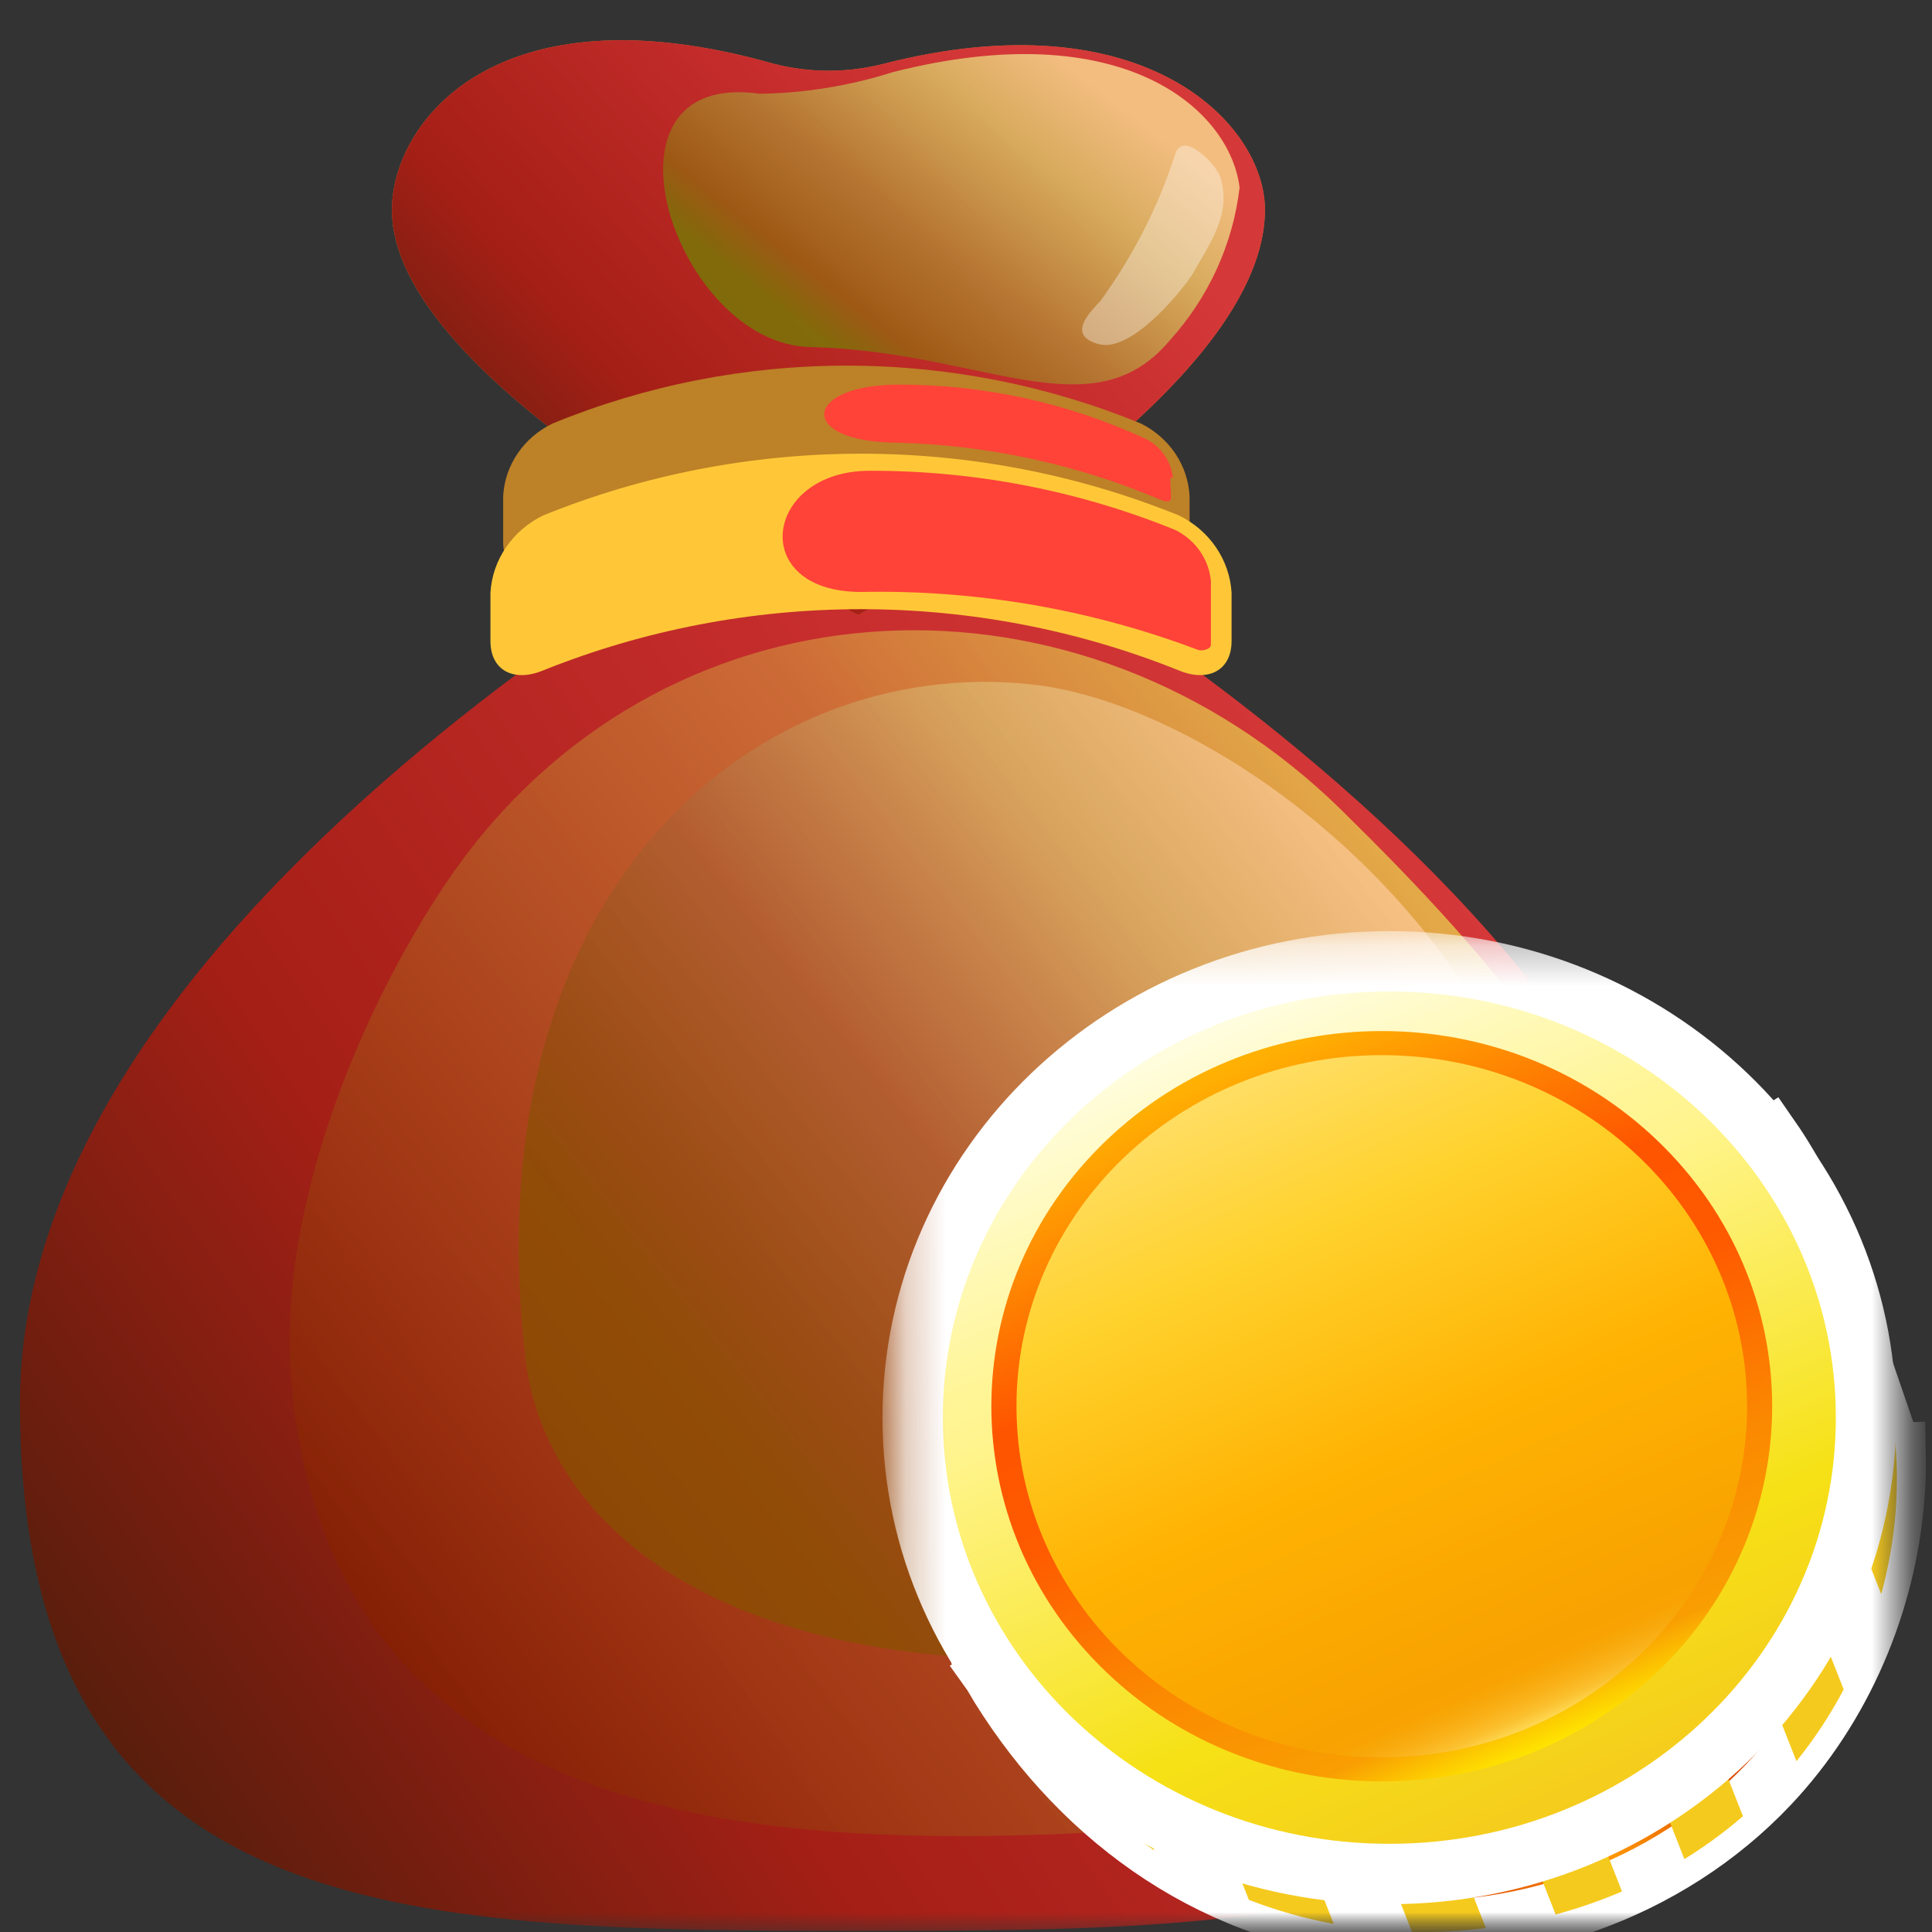
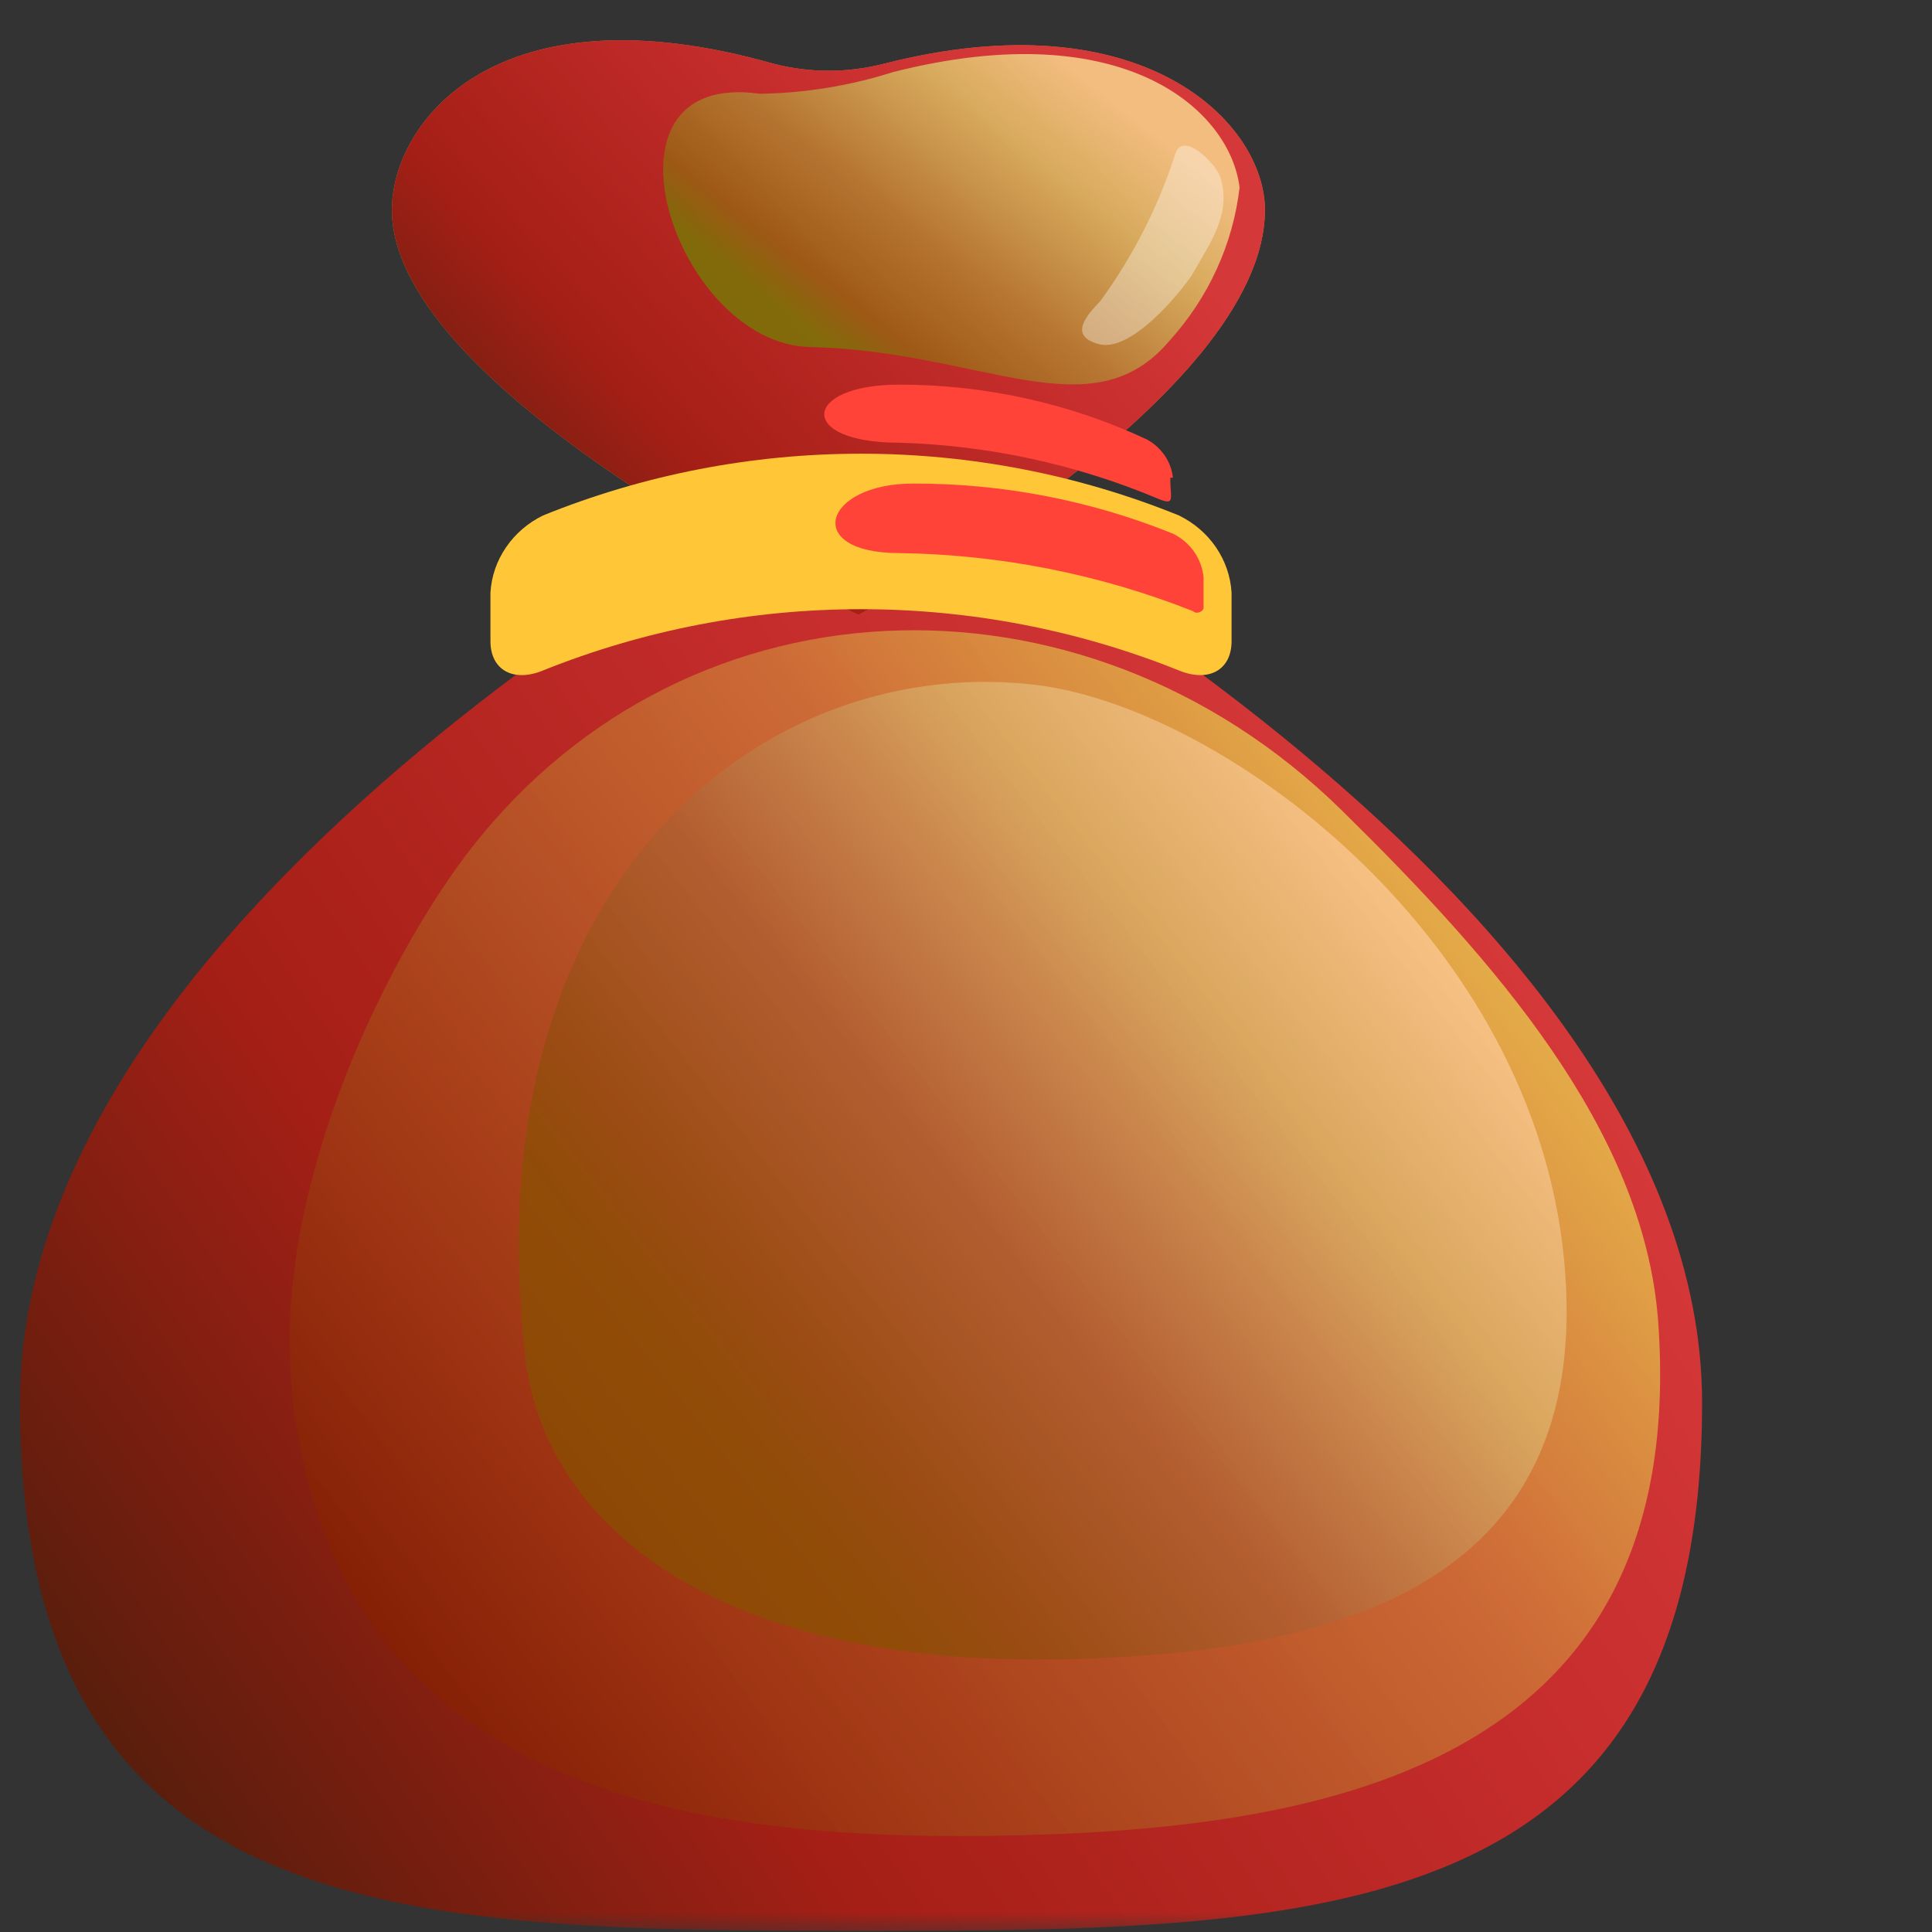
<svg xmlns="http://www.w3.org/2000/svg" width="48" height="48" viewBox="0 0 48 48" fill="none">
  <rect x="0" y="0" width="48" height="48" fill="#333333" stroke="none" />
  <g clip-path="url(#clip0_1290_316)">
    <mask id="mask0_1290_316" style="mask-type:luminance" maskUnits="userSpaceOnUse" x="0" y="0" width="48" height="48">
      <path d="M48 0H0V48H48V0Z" fill="white" />
    </mask>
    <g mask="url(#mask0_1290_316)">
      <path d="M0.496 34.85C0.496 47.798 9.851 47.973 21.392 47.973C32.932 47.973 42.288 47.798 42.288 34.85C42.288 21.902 21.326 11.379 21.326 11.379C21.326 11.379 0.496 21.886 0.496 34.85Z" fill="url(#paint0_linear_1290_316)" />
      <path style="mix-blend-mode:screen" opacity="0.7" d="M7.252 34.517C8.212 44.201 16.607 45.722 24.587 45.611C32.568 45.5 42.023 44.106 41.195 32.806C40.831 28.051 37.121 23.852 33.33 20.127C26.872 13.788 16.772 14.168 11.441 21.427C9.421 24.2 6.772 29.684 7.252 34.517Z" fill="url(#paint1_linear_1290_316)" />
      <path style="mix-blend-mode:screen" opacity="0.7" d="M13.047 33.694C13.494 37.687 17.501 41.443 26.541 41.222C32.783 41.063 39.655 39.637 38.86 31.3C38.098 23.376 30.581 17.718 25.896 17.037C19.09 16.118 11.706 21.807 13.047 33.694Z" fill="url(#paint2_linear_1290_316)" />
      <path d="M9.737 5.214C9.737 9.826 21.327 15.278 21.327 15.278C21.327 15.278 31.427 9.89 31.427 5.214C31.427 3.059 28.397 -0.063 21.956 1.585C21.061 1.815 20.119 1.815 19.224 1.585C12.303 -0.38 9.737 3.059 9.737 5.214Z" fill="url(#paint3_linear_1290_316)" />
      <path d="M9.737 5.214C9.737 9.826 21.327 15.278 21.327 15.278C21.327 15.278 31.427 9.89 31.427 5.214C31.427 3.059 28.397 -0.063 21.956 1.585C21.061 1.815 20.119 1.815 19.224 1.585C12.303 -0.38 9.737 3.059 9.737 5.214Z" fill="url(#paint4_linear_1290_316)" />
      <path style="mix-blend-mode:screen" opacity="0.7" d="M20.133 8.622C24.389 8.717 27.121 10.761 29.058 8.463C30.026 7.393 30.632 6.067 30.797 4.66C30.565 2.742 27.932 0.333 22.186 1.791C21.118 2.131 20.001 2.313 18.875 2.33C14.537 1.712 16.772 8.558 20.133 8.622Z" fill="url(#paint5_linear_1290_316)" />
-       <path d="M13.726 14.152C16.036 13.203 18.523 12.714 21.037 12.714C23.55 12.714 26.037 13.203 28.347 14.152C29.026 14.438 29.555 14.152 29.555 13.471V12.33C29.536 11.954 29.415 11.589 29.203 11.272C28.991 10.955 28.695 10.697 28.347 10.523C26.037 9.574 23.55 9.084 21.037 9.084C18.523 9.084 16.036 9.574 13.726 10.523C13.373 10.694 13.074 10.951 12.859 11.268C12.644 11.585 12.52 11.952 12.501 12.33V13.471C12.501 14.152 13.047 14.438 13.726 14.152Z" fill="url(#paint6_linear_1290_316)" />
      <path style="mix-blend-mode:screen" d="M29.141 11.87C29.12 11.674 29.051 11.485 28.939 11.32C28.827 11.154 28.674 11.017 28.495 10.919C26.578 10.021 24.471 9.555 22.336 9.556C19.935 9.556 19.786 10.999 22.336 10.999C24.557 11.063 26.744 11.536 28.777 12.393C29.207 12.568 29.075 12.393 29.075 11.87H29.141Z" fill="url(#paint7_linear_1290_316)" />
      <path d="M13.493 16.657C15.994 15.652 18.679 15.135 21.391 15.135C24.104 15.135 26.788 15.652 29.289 16.657C30.018 16.958 30.598 16.657 30.598 15.928V14.723C30.574 14.322 30.44 13.934 30.211 13.598C29.981 13.261 29.663 12.988 29.289 12.806C26.791 11.793 24.105 11.272 21.391 11.272C18.678 11.272 15.992 11.793 13.493 12.806C13.119 12.988 12.802 13.261 12.572 13.598C12.342 13.934 12.209 14.322 12.185 14.723V15.928C12.185 16.657 12.765 16.958 13.493 16.657Z" fill="url(#paint8_linear_1290_316)" />
-       <path style="mix-blend-mode:screen" d="M30.085 16.022V14.438C30.061 14.173 29.969 13.918 29.816 13.696C29.662 13.475 29.453 13.294 29.207 13.17C26.804 12.191 24.219 11.69 21.608 11.696C18.975 11.696 18.561 14.707 21.392 14.707C24.258 14.649 27.106 15.139 29.77 16.149C29.903 16.181 30.085 16.117 30.085 16.022Z" fill="url(#paint9_linear_1290_316)" />
      <path style="mix-blend-mode:screen" d="M29.902 15.104V14.343C29.881 14.119 29.802 13.902 29.672 13.714C29.542 13.526 29.365 13.372 29.157 13.265C27.11 12.434 24.908 12.008 22.683 12.014C20.448 12.014 19.935 13.741 22.336 13.741C24.843 13.776 27.32 14.266 29.638 15.183C29.737 15.278 29.902 15.183 29.902 15.104Z" fill="url(#paint10_linear_1290_316)" />
      <g style="mix-blend-mode:screen" opacity="0.7">
        <g style="mix-blend-mode:screen" opacity="0.5">
          <path d="M27.336 8.558C26.459 8.352 27.088 7.75 27.336 7.481C28.147 6.37 28.772 5.145 29.191 3.851C29.373 3.201 30.218 4.089 30.317 4.39C30.598 5.309 30.102 5.975 29.605 6.847C29.257 7.354 28.115 8.717 27.336 8.558Z" fill="white" />
        </g>
      </g>
      <mask id="mask1_1290_316" style="mask-type:luminance" maskUnits="userSpaceOnUse" x="22" y="23" width="26" height="26">
-         <path d="M47.252 23.264H22.275V48.12H47.252V23.264Z" fill="white" />
-       </mask>
+         </mask>
      <g mask="url(#mask1_1290_316)">
        <path d="M34.036 47.909C29.977 47.491 26.674 45.019 24.655 41.577L24.812 41.484C29.477 48.024 39.733 47.516 43.99 40.82C46.369 37.077 46.364 32.038 43.823 28.379L43.9 28.33L43.977 28.281C44.292 28.735 44.569 29.209 44.807 29.699L47.005 36.092L47.096 36.09V36.09C47.104 36.456 47.093 36.822 47.065 37.188C46.863 39.82 45.762 42.409 43.94 44.335C41.421 46.997 37.679 48.285 34.036 47.909ZM24.66 41.584C24.84 41.837 25.029 42.08 25.226 42.313L25.3 42.261C25.132 42.01 24.97 41.753 24.816 41.491L24.736 41.534L24.66 41.584Z" fill="url(#paint11_linear_1290_316)" />
        <path d="M34.036 47.909C29.977 47.491 26.674 45.019 24.655 41.577L24.812 41.484C29.477 48.024 39.733 47.516 43.99 40.82C46.369 37.077 46.364 32.038 43.823 28.379L43.9 28.33L43.977 28.281C44.292 28.735 44.569 29.209 44.807 29.699L47.005 36.092L47.096 36.09V36.09C47.104 36.456 47.093 36.822 47.065 37.188C46.863 39.82 45.762 42.409 43.94 44.335C41.421 46.997 37.679 48.285 34.036 47.909ZM34.036 47.909L34.046 47.821M24.66 41.584C24.84 41.837 25.029 42.08 25.226 42.313L25.3 42.261C25.132 42.01 24.97 41.753 24.816 41.491L24.736 41.534L24.66 41.584Z" stroke="white" stroke-width="1.5" />
        <g style="mix-blend-mode:overlay">
          <path d="M28.249 44.881C27.256 44.328 26.338 43.616 25.536 42.747L25.706 43.179C26.553 44.266 27.551 45.213 28.679 45.974L28.249 44.881Z" fill="#F5CA1E" />
          <path d="M36.246 46.198C35.649 46.298 35.045 46.356 34.44 46.37L35.08 47.998C35.695 48.012 36.31 47.98 36.917 47.905L36.246 46.198Z" fill="#F5CA1E" />
          <path d="M44.009 28.953C45.722 31.347 46.295 34.339 45.776 37.156L46.739 39.607C46.919 38.941 47.041 38.259 47.095 37.575C47.123 37.221 47.133 36.867 47.126 36.514C47.12 36.232 47.101 35.954 47.07 35.681L44.997 30.408C44.684 29.915 44.352 29.431 44.009 28.952V28.953Z" fill="#F5CA1E" />
          <path d="M32.536 46.273C31.843 46.185 31.157 46.038 30.49 45.833L31.028 47.202C31.701 47.462 32.405 47.664 33.137 47.8L32.537 46.273H32.536Z" fill="#F5CA1E" />
-           <path d="M44.944 39.785C44.724 40.261 44.469 40.722 44.18 41.165C44.063 41.343 43.942 41.515 43.817 41.684L44.632 43.756C45.081 43.201 45.473 42.603 45.806 41.975L44.945 39.784L44.944 39.785Z" fill="#F5CA1E" />
          <path d="M42.523 43.14C42.077 43.561 41.599 43.941 41.098 44.28L41.848 46.189C42.36 45.873 42.847 45.518 43.303 45.123L42.524 43.14H42.523Z" fill="#F5CA1E" />
          <path d="M39.575 45.152C39.049 45.404 38.507 45.617 37.951 45.791L38.649 47.565C39.212 47.413 39.764 47.221 40.298 46.993L39.575 45.153V45.152Z" fill="#F5CA1E" />
        </g>
-         <path d="M42.059 43.9C46.95 39.824 47.535 32.776 43.367 28.156C39.199 23.537 31.855 23.096 26.965 27.171C22.075 31.247 21.489 38.295 25.658 42.914C29.826 47.534 37.169 47.975 42.059 43.9Z" fill="#F4A940" />
        <path d="M43.01 43.307C47.682 38.816 47.682 31.535 43.01 27.045C38.337 22.554 30.761 22.554 26.088 27.045C21.415 31.535 21.415 38.816 26.088 43.307C30.761 47.798 38.337 47.798 43.01 43.307Z" fill="url(#paint12_linear_1290_316)" stroke="white" />
        <path d="M34.518 46.559C41.058 46.559 46.361 41.483 46.361 35.221C46.361 28.959 41.058 23.883 34.518 23.883C27.977 23.883 22.675 28.959 22.675 35.221C22.675 41.483 27.977 46.559 34.518 46.559Z" fill="url(#paint13_linear_1290_316)" stroke="white" stroke-width="1.5" />
        <path d="M41.188 41.529C44.976 37.889 44.976 31.987 41.188 28.347C37.401 24.706 31.259 24.706 27.471 28.347C23.683 31.987 23.683 37.889 27.471 41.529C31.259 45.169 37.401 45.169 41.188 41.529Z" fill="url(#paint14_linear_1290_316)" />
-         <path d="M34.33 43.66C39.343 43.66 43.406 39.755 43.406 34.938C43.406 30.121 39.343 26.215 34.33 26.215C29.317 26.215 25.254 30.121 25.254 34.938C25.254 39.755 29.317 43.66 34.33 43.66Z" fill="url(#paint15_linear_1290_316)" />
+         <path d="M34.33 43.66C39.343 43.66 43.406 39.755 43.406 34.938C43.406 30.121 39.343 26.215 34.33 26.215C25.254 39.755 29.317 43.66 34.33 43.66Z" fill="url(#paint15_linear_1290_316)" />
      </g>
    </g>
  </g>
  <defs>
    <linearGradient id="paint0_linear_1290_316" x1="37.453" y1="23.408" x2="4.439" y2="45.807" gradientUnits="userSpaceOnUse">
      <stop stop-color="#D53838" />
      <stop offset="0.23" stop-color="#C82E2E" />
      <stop offset="0.67" stop-color="#A51F16" />
      <stop offset="1" stop-color="#5A1E0C" />
    </linearGradient>
    <linearGradient id="paint1_linear_1290_316" x1="36.522" y1="23.544" x2="11.289" y2="43.262" gradientUnits="userSpaceOnUse">
      <stop stop-color="#EBDC50" />
      <stop offset="0.29" stop-color="#D1853B" />
      <stop offset="0.93" stop-color="#8E2A06" />
      <stop offset="1" stop-color="#872000" />
    </linearGradient>
    <linearGradient id="paint2_linear_1290_316" x1="35.495" y1="23.419" x2="15.645" y2="38.927" gradientUnits="userSpaceOnUse">
      <stop stop-color="#FFCC9C" />
      <stop offset="0.21" stop-color="#DCB76E" />
      <stop offset="0.51" stop-color="#AE5F33" />
      <stop offset="0.73" stop-color="#924D0E" />
      <stop offset="0.84" stop-color="#875100" />
    </linearGradient>
    <linearGradient id="paint3_linear_1290_316" x1="-161.618" y1="93.807" x2="-445.547" y2="93.807" gradientUnits="userSpaceOnUse">
      <stop stop-color="#D57738" />
      <stop offset="0.23" stop-color="#C8682E" />
      <stop offset="0.67" stop-color="#A54216" />
      <stop offset="1" stop-color="#872000" />
    </linearGradient>
    <linearGradient id="paint4_linear_1290_316" x1="28.918" y1="5.693" x2="15.128" y2="18.139" gradientUnits="userSpaceOnUse">
      <stop stop-color="#D53838" />
      <stop offset="0.23" stop-color="#C82E2E" />
      <stop offset="0.67" stop-color="#A51F16" />
      <stop offset="1" stop-color="#5A1E0C" />
    </linearGradient>
    <linearGradient id="paint5_linear_1290_316" x1="28.911" y1="3.532" x2="22.194" y2="12.076" gradientUnits="userSpaceOnUse">
      <stop stop-color="#FFF59C" />
      <stop offset="0.21" stop-color="#DADC6E" />
      <stop offset="0.51" stop-color="#AE9333" />
      <stop offset="0.73" stop-color="#926D0E" />
      <stop offset="0.84" stop-color="#6C8700" />
    </linearGradient>
    <linearGradient id="paint6_linear_1290_316" x1="-135.7" y1="57.497" x2="-251.574" y2="152.644" gradientUnits="userSpaceOnUse">
      <stop offset="0.17" stop-color="#BD8127" />
      <stop offset="0.69" stop-color="#6C5C03" />
      <stop offset="1" stop-color="#FFC701" />
    </linearGradient>
    <linearGradient id="paint7_linear_1290_316" x1="-57.913" y1="36.895" x2="-87.756" y2="59.031" gradientUnits="userSpaceOnUse">
      <stop offset="0.17" stop-color="#FF4338" />
      <stop offset="0.69" stop-color="#D71815" />
      <stop offset="1" stop-color="#C40404" />
    </linearGradient>
    <linearGradient id="paint8_linear_1290_316" x1="-147.815" y1="62.703" x2="-271.285" y2="165.735" gradientUnits="userSpaceOnUse">
      <stop offset="0.17" stop-color="#FFC738" />
      <stop offset="0.69" stop-color="#917B08" />
      <stop offset="1" stop-color="#B38F13" />
    </linearGradient>
    <linearGradient id="paint9_linear_1290_316" x1="-75.472" y1="54.126" x2="-124.967" y2="83.587" gradientUnits="userSpaceOnUse">
      <stop offset="0.17" stop-color="#FF4338" />
      <stop offset="0.69" stop-color="#D71815" />
      <stop offset="1" stop-color="#C40404" />
    </linearGradient>
    <linearGradient id="paint10_linear_1290_316" x1="-62.019" y1="42.247" x2="-94.55" y2="65.286" gradientUnits="userSpaceOnUse">
      <stop offset="0.17" stop-color="#FF4338" />
      <stop offset="0.69" stop-color="#D71815" />
      <stop offset="1" stop-color="#C40404" />
    </linearGradient>
    <linearGradient id="paint11_linear_1290_316" x1="28.38" y1="47.227" x2="47.539" y2="33.411" gradientUnits="userSpaceOnUse">
      <stop stop-color="#FCA505" />
      <stop offset="0.12" stop-color="#E34B02" />
      <stop offset="0.27" stop-color="#DF4A02" />
      <stop offset="0.43" stop-color="#FD9504" />
      <stop offset="0.58" stop-color="#D94802" />
      <stop offset="0.74" stop-color="#E34B02" />
      <stop offset="1" stop-color="#FD9504" />
    </linearGradient>
    <linearGradient id="paint12_linear_1290_316" x1="29.659" y1="24.743" x2="38.82" y2="45.908" gradientUnits="userSpaceOnUse">
      <stop stop-color="#FFD82D" />
      <stop offset="0.21" stop-color="#FFA400" />
      <stop offset="0.81" stop-color="#FFA400" />
      <stop offset="1" stop-color="#FFD82D" />
    </linearGradient>
    <linearGradient id="paint13_linear_1290_316" x1="29.57" y1="25.062" x2="38.741" y2="45.605" gradientUnits="userSpaceOnUse">
      <stop stop-color="#FFFEE8" />
      <stop offset="0.15" stop-color="#FFF9BA" />
      <stop offset="0.28" stop-color="#FFF598" />
      <stop offset="0.35" stop-color="#FFF48C" />
      <stop offset="0.75" stop-color="#F6E116" />
      <stop offset="1" stop-color="#F5CA1E" />
    </linearGradient>
    <linearGradient id="paint14_linear_1290_316" x1="30.275" y1="26.58" x2="37.962" y2="43.734" gradientUnits="userSpaceOnUse">
      <stop stop-color="#FFB103" />
      <stop offset="0.32" stop-color="#FE5500" />
      <stop offset="0.48" stop-color="#FE5A00" />
      <stop offset="0.72" stop-color="#FB8901" />
      <stop offset="0.91" stop-color="#F99E02" />
      <stop offset="1" stop-color="#FFEA00" />
    </linearGradient>
    <linearGradient id="paint15_linear_1290_316" x1="30.564" y1="27.178" x2="37.697" y2="43.093" gradientUnits="userSpaceOnUse">
      <stop stop-color="#FFDD61" />
      <stop offset="0.22" stop-color="#FFD22D" />
      <stop offset="0.56" stop-color="#FFB202" />
      <stop offset="0.89" stop-color="#F8A201" />
      <stop offset="0.92" stop-color="#F8A303" />
      <stop offset="0.94" stop-color="#F8A90C" />
      <stop offset="0.96" stop-color="#FAB31B" />
      <stop offset="0.98" stop-color="#FBC130" />
      <stop offset="1" stop-color="#FFDB56" />
    </linearGradient>
    <clipPath id="clip0_1290_316">
      <rect width="48" height="48" fill="white" />
    </clipPath>
  </defs>
</svg>